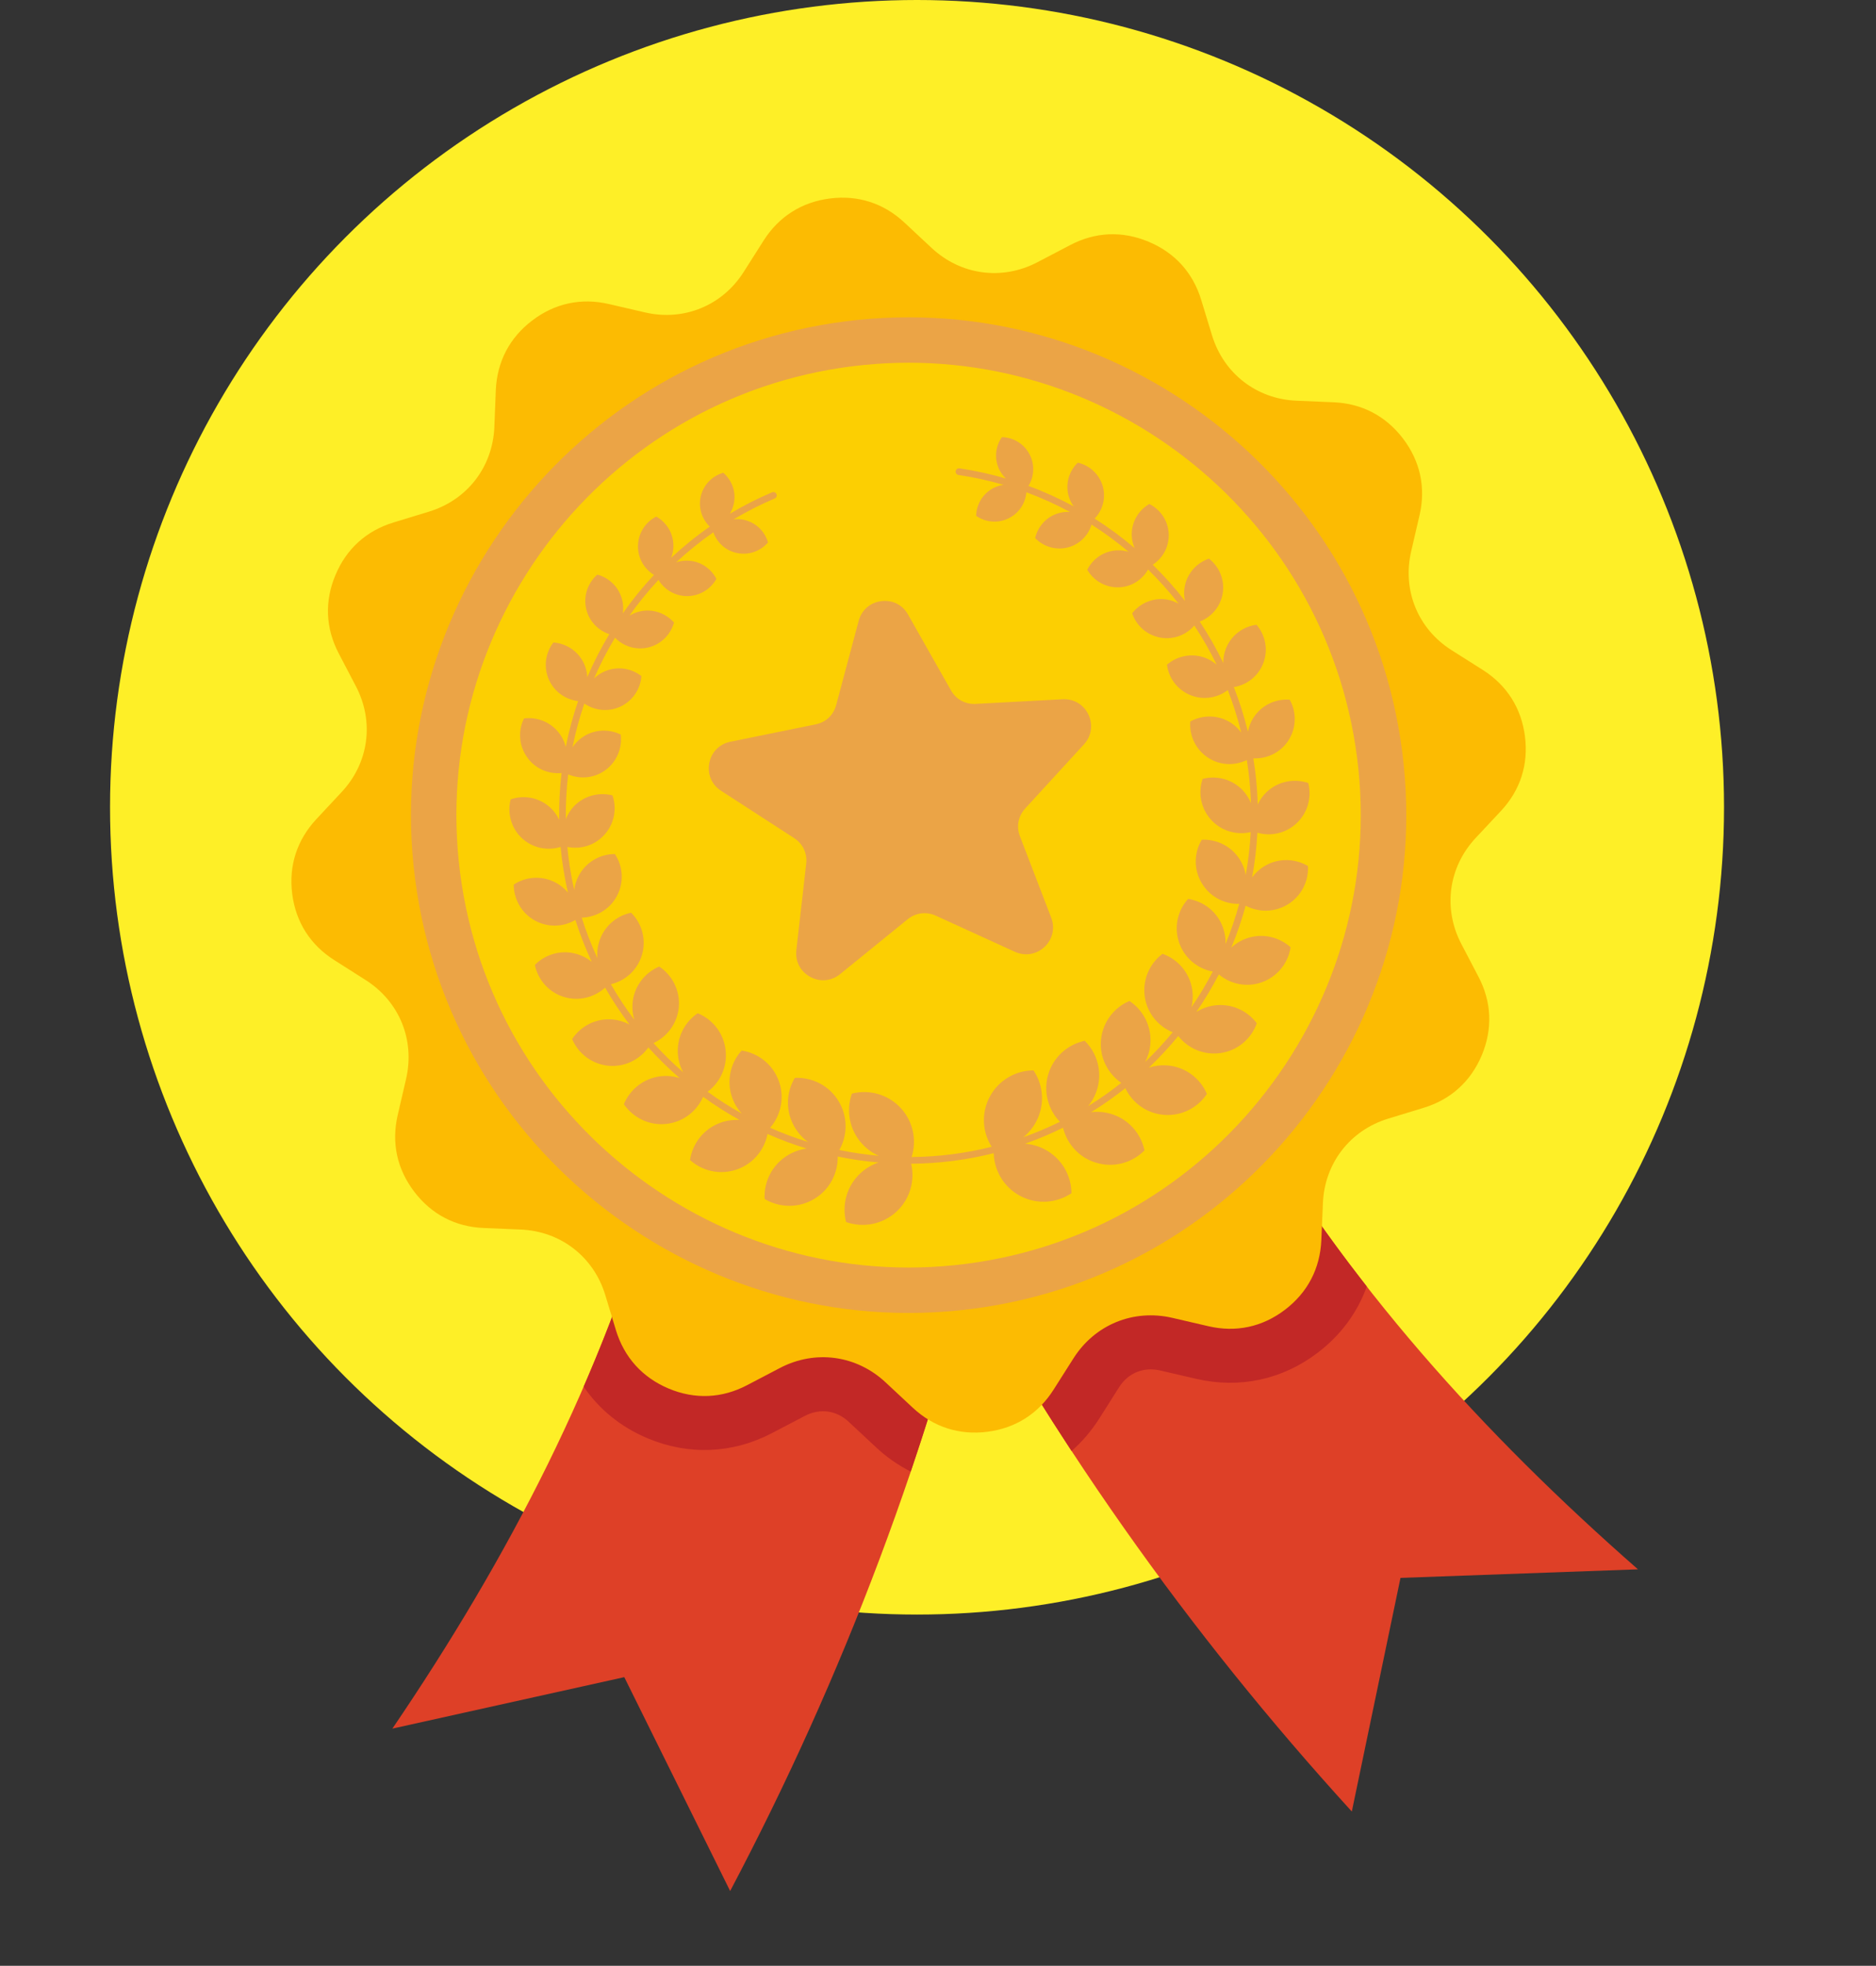
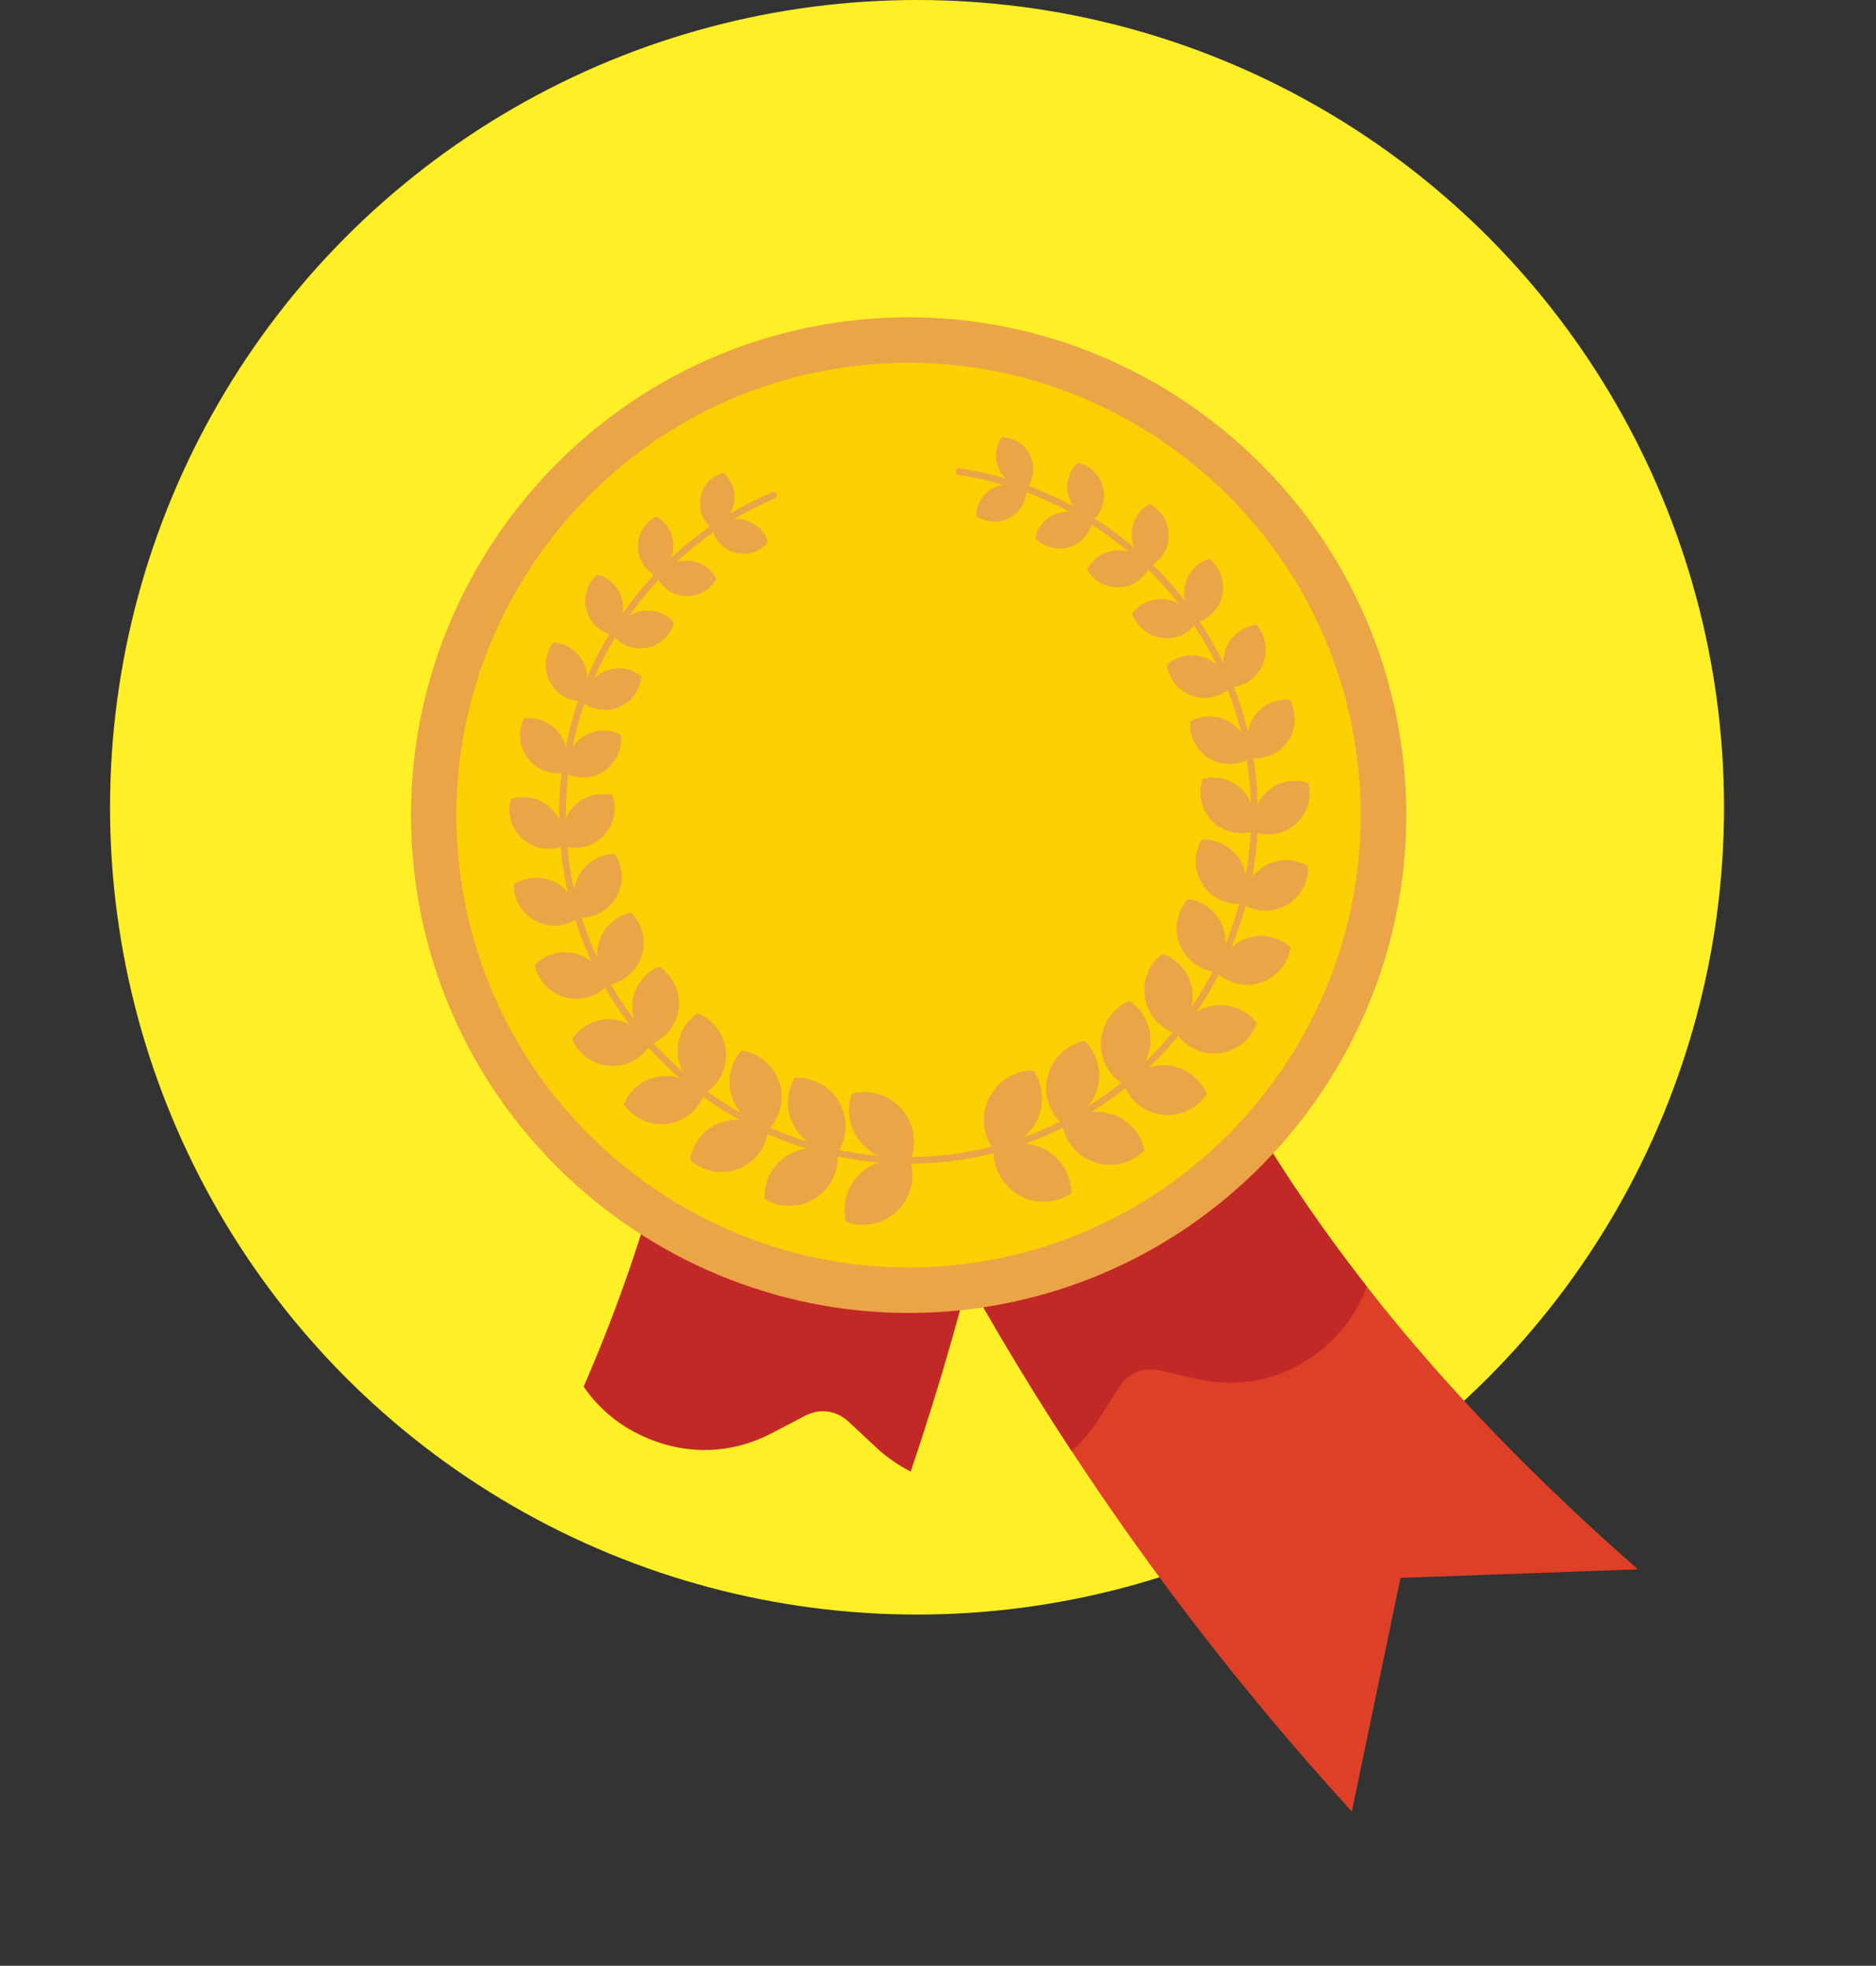
<svg xmlns="http://www.w3.org/2000/svg" width="358" height="375" viewBox="0 0 358 375" fill="none">
  <rect x="0" y="0" width="358" height="375" fill="#333333" stroke="none" />
  <circle cx="175" cy="154" r="154" fill="#FEEF27" />
  <g clip-path="url(#clip0_340_14)">
-     <path fill-rule="evenodd" clip-rule="evenodd" d="M74.88 329.755L119.133 319.938L139.335 360.738C160.862 319.945 177.522 276.323 188.412 229.351L125.548 224.597C114.993 262.825 96.926 297.289 74.88 329.755Z" fill="#DE4027" />
    <path fill-rule="evenodd" clip-rule="evenodd" d="M173.797 280.723C179.441 264.052 184.338 246.93 188.413 229.351L125.548 224.597C121.749 238.362 116.981 251.652 111.377 264.522C114.348 268.865 118.506 272.258 123.611 274.385C131.46 277.669 139.826 277.308 147.351 273.367L153.6 270.097C156.462 268.605 159.603 269.021 161.976 271.243L167.133 276.052C169.176 277.971 171.409 279.52 173.797 280.723Z" fill="#C22826" />
    <path fill-rule="evenodd" clip-rule="evenodd" d="M312.575 299.371L267.258 301.004L257.969 345.573C226.891 311.505 199.794 273.476 177.438 230.754L237.068 210.342C256.899 244.685 283.054 273.497 312.575 299.371Z" fill="#DE4027" />
    <path fill-rule="evenodd" clip-rule="evenodd" d="M204.488 276.8C194.831 262.085 185.804 246.743 177.438 230.754L237.068 210.342C244.207 222.709 252.183 234.37 260.826 245.419C259.043 250.37 255.872 254.7 251.467 258.042C244.713 263.192 236.526 264.947 228.251 263.026L221.381 261.433C218.219 260.711 215.282 261.904 213.544 264.651L209.781 270.6C208.268 272.974 206.496 275.035 204.488 276.8Z" fill="#C22826" />
-     <path fill-rule="evenodd" clip-rule="evenodd" d="M172.609 42.474L177.765 47.283C183.336 52.494 191.211 53.558 197.972 50.023L204.221 46.754C209.022 44.233 214.17 44.01 219.181 46.113C224.189 48.198 227.657 52.023 229.23 57.218L231.291 63.967C233.513 71.258 239.803 76.122 247.401 76.441L254.451 76.738C259.874 76.954 264.449 79.348 267.745 83.668C271.02 87.972 272.12 93.028 270.888 98.308L269.295 105.18C267.575 112.611 270.585 119.966 277.009 124.031L282.978 127.81C287.566 130.729 290.321 135.082 291.008 140.462C291.696 145.843 290.125 150.748 286.417 154.711L281.59 159.869C276.398 165.438 275.334 173.313 278.868 180.073L282.138 186.323C284.659 191.124 284.864 196.275 282.779 201.283C280.676 206.293 276.85 209.762 271.656 211.334L264.907 213.396C257.633 215.616 252.769 221.905 252.453 229.521L252.153 236.553C251.92 241.978 249.544 246.552 245.223 249.847C240.903 253.142 235.864 254.223 230.583 252.99L223.713 251.397C216.281 249.677 208.926 252.688 204.845 259.132L201.064 265.083C198.162 269.669 193.812 272.441 188.431 273.128C183.051 273.816 178.125 272.23 174.163 268.522L169.007 263.713C163.436 258.502 155.561 257.438 148.819 260.97L142.57 264.24C137.769 266.762 132.603 266.986 127.592 264.883C122.599 262.778 119.131 258.952 117.541 253.76L115.5 247.027C113.277 239.736 106.988 234.871 99.372 234.555L92.322 234.258C86.899 234.042 82.324 231.648 79.046 227.325C75.751 223.005 74.67 217.966 75.903 212.685L77.496 205.814C79.216 198.382 76.205 191.028 69.761 186.946L63.81 183.166C59.224 180.264 56.452 175.913 55.764 170.533C55.077 165.153 56.665 160.245 60.371 156.265L65.18 151.109C70.393 145.555 71.457 137.68 67.922 130.92L64.653 124.671C62.132 119.87 61.907 114.703 64.012 109.711C66.097 104.703 69.923 101.234 75.117 99.662L81.866 97.6C89.157 95.378 94.021 89.089 94.337 81.473L94.617 74.425C94.85 69 97.245 64.424 101.55 61.149C105.87 57.854 110.927 56.771 116.208 58.004L123.078 59.596C130.492 61.319 137.846 58.309 141.927 51.864L145.708 45.913C148.61 41.328 152.978 38.553 158.359 37.865C163.739 37.178 168.647 38.766 172.609 42.474Z" fill="#FCBB02" />
    <path fill-rule="evenodd" clip-rule="evenodd" d="M185.436 249.696C237.308 243.066 274.225 195.329 267.594 143.457C260.961 91.567 213.226 54.669 161.354 61.299C109.465 67.932 72.564 115.649 79.197 167.539C85.827 219.411 133.547 256.329 185.436 249.696Z" fill="#EBA446" />
    <path fill-rule="evenodd" clip-rule="evenodd" d="M184.337 241.099C231.472 235.074 265.003 191.693 258.978 144.558C252.951 97.405 209.588 63.872 162.453 69.897C115.3 75.924 81.767 119.287 87.794 166.44C93.819 213.575 137.184 247.126 184.337 241.099Z" fill="#FCCF02" />
    <path fill-rule="evenodd" clip-rule="evenodd" d="M241.276 165.242C240.331 165.81 239.553 166.545 238.941 167.381C239.456 164.586 239.797 161.741 239.949 158.855C242.474 159.581 245.311 159.004 247.391 157.085C249.584 155.06 250.347 152.074 249.656 149.365C247.017 148.467 243.978 149.001 241.784 151.025C241.013 151.737 240.429 152.572 240.013 153.466C239.951 151.281 239.783 149.079 239.5 146.866C239.405 146.129 239.297 145.396 239.179 144.667C241.783 144.786 244.388 143.564 245.89 141.217C247.434 138.803 247.435 135.824 246.119 133.485C243.438 133.265 240.744 134.499 239.184 136.933C238.65 137.767 238.316 138.668 238.144 139.586C237.433 136.67 236.537 133.825 235.456 131.071C237.911 130.669 240.106 129.032 241.068 126.52C242.064 123.94 241.471 121.145 239.785 119.181C237.211 119.51 234.902 121.204 233.923 123.781C233.58 124.671 233.435 125.585 233.447 126.483C232.124 123.739 230.619 121.098 228.946 118.576C231.158 117.719 232.894 115.757 233.322 113.248C233.768 110.63 232.681 108.098 230.706 106.57C228.354 107.361 226.507 109.396 226.061 112.014C225.91 112.911 225.948 113.79 226.125 114.624C224.238 112.182 222.178 109.882 219.977 107.723C221.866 106.507 223.097 104.358 223.029 101.938C222.957 99.386 221.463 97.215 219.327 96.144C217.263 97.334 215.897 99.58 215.969 102.132C215.993 102.989 216.19 103.799 216.506 104.545C214.107 102.501 211.564 100.623 208.891 98.93C210.402 97.358 211.072 95.064 210.451 92.791C209.787 90.442 207.901 88.757 205.676 88.26C204.023 89.834 203.28 92.254 203.925 94.606C204.133 95.344 204.473 96.006 204.896 96.597C202.128 95.103 199.25 93.789 196.265 92.693C197.331 90.954 197.511 88.704 196.507 86.743C195.459 84.661 193.377 83.437 191.191 83.39C189.931 85.186 189.692 87.578 190.739 89.661C191.058 90.288 191.476 90.824 191.952 91.285C189.074 90.447 186.121 89.788 183.098 89.344C182.747 89.293 182.422 89.534 182.371 89.883C182.32 90.233 182.562 90.558 182.911 90.609C185.848 91.041 188.719 91.678 191.516 92.488C190.876 92.582 190.239 92.766 189.631 93.071C187.551 94.137 186.327 96.218 186.279 98.404C188.055 99.649 190.467 99.904 192.548 98.839C194.508 97.853 195.693 95.95 195.867 93.908C198.738 94.965 201.508 96.228 204.174 97.659C203.489 97.618 202.788 97.676 202.089 97.873C199.72 98.521 198.055 100.423 197.541 102.651C199.133 104.301 201.535 105.047 203.905 104.399C206.093 103.781 207.691 102.098 208.303 100.073C210.78 101.647 213.142 103.386 215.379 105.269C214.714 105.07 214.012 104.96 213.28 104.981C210.728 105.053 208.557 106.548 207.486 108.683C208.677 110.747 210.922 112.113 213.474 112.042C215.901 111.973 217.97 110.612 219.09 108.644C221.171 110.685 223.121 112.859 224.916 115.16C224.249 114.793 223.521 114.518 222.73 114.383C220.111 113.937 217.58 115.024 216.052 116.999C216.843 119.35 218.877 121.198 221.496 121.644C223.994 122.065 226.372 121.103 227.917 119.336C229.499 121.727 230.929 124.224 232.192 126.818C231.569 126.276 230.854 125.821 230.038 125.512C227.459 124.516 224.646 125.111 222.699 126.795C223.008 129.353 224.702 131.662 227.3 132.656C229.737 133.598 232.364 133.119 234.303 131.642C235.328 134.267 236.183 136.975 236.866 139.749C236.332 139.028 235.673 138.38 234.869 137.865C232.456 136.321 229.478 136.338 227.137 137.637C226.935 140.315 228.171 143.027 230.585 144.571C232.886 146.046 235.649 146.098 237.935 144.988C238.044 145.665 238.142 146.345 238.229 147.028C238.494 149.099 238.654 151.16 238.722 153.206C238.377 152.352 237.878 151.544 237.217 150.827C235.195 148.652 232.206 147.871 229.499 148.581C228.599 151.202 229.133 154.241 231.157 156.435C233.136 158.579 236.032 159.346 238.674 158.736C238.531 161.506 238.21 164.237 237.725 166.922C237.559 165.95 237.217 164.994 236.679 164.104C235.087 161.455 232.2 160.044 229.33 160.193C227.848 162.671 227.75 165.881 229.358 168.51C230.908 171.089 233.67 172.492 236.479 172.425C235.766 175.043 234.894 177.604 233.87 180.093C233.909 179.049 233.757 177.98 233.377 176.933C232.303 173.928 229.684 171.919 226.722 171.48C224.717 173.699 223.965 176.919 225.06 179.941C226.1 182.85 228.604 184.818 231.434 185.342C230.216 187.69 228.859 189.961 227.372 192.14C227.628 191.082 227.692 189.959 227.521 188.818C227.029 185.538 224.758 182.976 221.847 181.95C219.378 183.809 217.976 186.913 218.468 190.193C218.938 193.319 221.045 195.799 223.784 196.92C222.148 198.905 220.395 200.797 218.533 202.58C219.064 201.568 219.411 200.441 219.515 199.234C219.825 195.833 218.189 192.7 215.531 190.95C212.584 192.199 210.415 194.983 210.105 198.383C209.8 201.724 211.394 204.803 213.971 206.569C211.956 208.17 209.843 209.658 207.637 211.02C208.416 210.081 209.022 208.972 209.391 207.721C210.376 204.343 209.349 200.859 207 198.543C203.781 199.227 201.031 201.595 200.029 204.975C199.067 208.272 200.028 211.682 202.257 213.997C200.001 215.111 197.664 216.098 195.26 216.952C196.259 216.158 197.112 215.148 197.743 213.951C199.439 210.737 199.125 206.999 197.221 204.19C193.826 204.206 190.554 206.041 188.858 209.256C187.211 212.377 187.48 215.988 189.24 218.766C186.773 219.382 184.246 219.864 181.663 220.194C179.08 220.524 176.513 220.693 173.969 220.719C174.957 217.589 174.31 214.026 171.93 211.419C169.48 208.735 165.852 207.782 162.562 208.62C161.444 211.815 162.062 215.515 164.513 218.199C165.43 219.199 166.514 219.96 167.684 220.477C165.142 220.256 162.635 219.889 160.171 219.379C161.747 216.577 161.819 213.034 160.041 210.087C158.238 207.065 154.963 205.467 151.676 205.615C149.986 208.447 149.868 212.077 151.69 215.097C152.354 216.215 153.218 217.136 154.208 217.849C151.733 217.086 149.315 216.179 146.964 215.136C149.016 212.779 149.768 209.399 148.632 206.24C147.476 203.027 144.677 200.878 141.528 200.409C139.378 202.773 138.583 206.217 139.738 209.431C140.149 210.573 140.771 211.578 141.54 212.423C139.29 211.165 137.119 209.777 135.035 208.267C137.407 206.495 138.81 203.564 138.477 200.417C138.146 197.117 136.009 194.466 133.151 193.287C130.592 195.013 129.038 198.064 129.388 201.362C129.503 202.511 129.844 203.582 130.357 204.543C128.368 202.807 126.482 200.951 124.711 198.983C127.332 197.762 129.244 195.229 129.536 192.151C129.818 188.954 128.281 186.025 125.8 184.381C123.043 185.551 120.996 188.156 120.712 191.335C120.614 192.447 120.738 193.525 121.041 194.53C119.421 192.375 117.93 190.112 116.578 187.753C119.305 187.117 121.648 185.059 122.501 182.169C123.378 179.222 122.493 176.139 120.436 174.112C117.603 174.692 115.182 176.782 114.307 179.746C114.002 180.752 113.91 181.773 113.998 182.763C112.848 180.28 111.847 177.708 111.008 175.055C113.736 174.978 116.346 173.508 117.722 170.935C119.129 168.302 118.881 165.227 117.333 162.918C114.552 162.91 111.856 164.418 110.446 167.032C109.978 167.909 109.696 168.835 109.581 169.767C109.127 167.753 108.76 165.701 108.493 163.612C108.405 162.928 108.34 162.244 108.274 161.561C110.755 162.064 113.433 161.317 115.273 159.312C117.239 157.207 117.754 154.271 116.884 151.731C114.274 151.065 111.388 151.798 109.44 153.899C108.792 154.605 108.317 155.404 107.984 156.244C107.946 153.378 108.09 150.533 108.423 147.725C110.661 148.675 113.347 148.478 115.473 146.951C117.719 145.337 118.778 142.677 118.451 140.121C116.125 138.983 113.271 139.112 111.026 140.725C110.302 141.235 109.718 141.86 109.25 142.549C109.819 139.715 110.577 136.933 111.508 134.217C113.45 135.538 116.007 135.869 118.302 134.835C120.724 133.744 122.229 131.445 122.403 128.97C120.445 127.44 117.722 127.025 115.299 128.116C114.557 128.448 113.915 128.903 113.359 129.43C114.518 126.749 115.86 124.151 117.362 121.649C118.941 123.271 121.285 124.068 123.65 123.524C126.138 122.951 127.986 121.062 128.618 118.765C127.045 116.967 124.568 116.067 122.08 116.639C121.358 116.805 120.699 117.092 120.099 117.458C121.795 115.065 123.649 112.782 125.658 110.629C126.759 112.44 128.731 113.67 131.008 113.718C133.446 113.751 135.602 112.422 136.709 110.428C135.669 108.399 133.561 106.979 131.123 106.945C130.392 106.93 129.693 107.053 129.033 107.268C131.253 105.211 133.617 103.292 136.13 101.546C136.813 103.478 138.439 105.021 140.582 105.481C142.881 105.987 145.134 105.136 146.557 103.482C145.962 101.378 144.254 99.671 141.972 99.163C141.302 99.019 140.634 99.002 139.987 99.075C142.489 97.587 145.106 96.249 147.839 95.092C148.164 94.955 148.316 94.58 148.178 94.254C148.041 93.929 147.665 93.777 147.34 93.915C144.531 95.103 141.844 96.481 139.274 98.012C139.613 97.449 139.878 96.827 140.023 96.143C140.531 93.861 139.68 91.609 138.026 90.185C135.922 90.781 134.215 92.489 133.707 94.77C133.246 96.916 133.97 99.048 135.45 100.463C132.839 102.273 130.384 104.266 128.083 106.406C128.338 105.731 128.496 105.008 128.506 104.246C128.558 101.806 127.228 99.65 125.234 98.543C123.187 99.586 121.785 101.691 121.751 104.129C121.704 106.484 122.943 108.531 124.798 109.674C122.641 111.979 120.656 114.431 118.851 117.006C118.965 116.212 118.952 115.386 118.761 114.558C118.189 112.069 116.302 110.239 113.986 109.609C112.189 111.183 111.289 113.66 111.861 116.148C112.403 118.503 114.146 120.269 116.276 120.974C114.693 123.609 113.281 126.346 112.071 129.176C112.03 128.333 111.847 127.483 111.479 126.662C110.389 124.239 108.089 122.735 105.596 122.563C104.086 124.537 103.672 127.26 104.762 129.682C105.807 132.003 107.965 133.468 110.321 133.74C109.342 136.586 108.552 139.503 107.962 142.475C107.748 141.619 107.376 140.788 106.83 140.027C105.216 137.78 102.556 136.722 100 137.049C98.844 139.377 98.991 142.229 100.604 144.475C102.146 146.661 104.675 147.695 107.163 147.47C106.811 150.402 106.662 153.375 106.707 156.371C106.307 155.532 105.756 154.75 105.03 154.083C102.925 152.117 99.989 151.602 97.45 152.49C96.782 155.082 97.514 157.968 99.617 159.915C101.679 161.808 104.495 162.337 106.986 161.564C107.055 162.3 107.128 163.037 107.222 163.775C107.505 165.988 107.896 168.161 108.385 170.291C107.757 169.53 106.982 168.87 106.057 168.375C103.425 166.968 100.35 167.215 98.039 168.746C98.033 171.544 99.54 174.24 102.155 175.65C104.646 176.981 107.531 176.829 109.805 175.496C110.676 178.243 111.718 180.904 112.917 183.472C112.114 182.824 111.176 182.317 110.126 182.006C107.159 181.114 104.096 182.014 102.069 184.071C102.647 186.886 104.721 189.328 107.685 190.202C110.515 191.038 113.434 190.251 115.474 188.402C116.878 190.851 118.428 193.199 120.116 195.432C119.158 194.923 118.086 194.589 116.935 194.488C113.753 194.186 110.825 195.723 109.183 198.222C110.352 200.979 112.956 203.008 116.137 203.31C119.208 203.584 122.057 202.155 123.728 199.805C125.594 201.881 127.585 203.836 129.689 205.659C128.589 205.31 127.402 205.174 126.183 205.296C122.903 205.642 120.234 207.782 119.055 210.64C120.798 213.196 123.849 214.75 127.129 214.403C130.343 214.064 132.967 212.001 134.181 209.23C136.402 210.845 138.723 212.324 141.13 213.658C139.937 213.577 138.708 213.736 137.509 214.167C134.296 215.323 132.147 218.122 131.679 221.289C134.041 223.421 137.486 224.216 140.699 223.061C143.789 221.95 145.89 219.316 146.465 216.316C148.889 217.39 151.384 218.323 153.937 219.106C152.715 219.265 151.506 219.674 150.38 220.352C147.359 222.156 145.743 225.432 145.909 228.718C148.723 230.41 152.371 230.525 155.39 228.704C158.324 226.953 159.911 223.814 159.865 220.623C162.418 221.153 165.018 221.534 167.653 221.76C166.431 222.167 165.273 222.831 164.259 223.756C161.575 226.206 160.621 229.834 161.46 233.124C164.655 234.242 168.355 233.623 171.039 231.173C173.657 228.769 174.637 225.226 173.879 222C176.505 221.979 179.156 221.805 181.824 221.464C184.487 221.124 187.09 220.626 189.631 219.988C189.727 223.297 191.549 226.482 194.705 228.147C197.919 229.844 201.655 229.511 204.466 227.626C204.45 224.23 202.597 220.962 199.382 219.265C198.176 218.624 196.892 218.273 195.608 218.186C198.103 217.304 200.525 216.281 202.863 215.125C203.605 218.228 205.947 220.866 209.228 221.822C212.608 222.825 216.092 221.799 218.408 219.45C217.724 216.232 215.354 213.464 211.976 212.479C210.715 212.105 209.438 212.014 208.213 212.168C210.49 210.767 212.671 209.235 214.748 207.583C216.058 210.345 218.755 212.367 222.028 212.666C225.428 212.975 228.544 211.342 230.311 208.682C229.063 205.735 226.278 203.566 222.878 203.255C221.606 203.139 220.372 203.296 219.233 203.677C221.23 201.777 223.106 199.759 224.851 197.634C226.706 200.016 229.767 201.356 232.983 200.873C236.245 200.384 238.807 198.112 239.834 195.202C237.992 192.731 234.87 191.331 231.608 191.821C230.39 192.011 229.271 192.441 228.293 193.057C229.871 190.76 231.308 188.364 232.593 185.882C234.801 187.742 237.906 188.414 240.813 187.375C243.834 186.28 245.843 183.661 246.282 180.699C244.046 178.696 240.825 177.945 237.821 179.037C236.732 179.427 235.777 180.023 234.977 180.763C236.053 178.171 236.965 175.501 237.708 172.77C240.134 174.056 243.162 174.085 245.696 172.562C248.345 170.97 249.756 168.083 249.607 165.214C247.115 163.732 243.923 163.632 241.276 165.242Z" fill="#EBA446" />
-     <path fill-rule="evenodd" clip-rule="evenodd" d="M173.282 117.235L181.469 131.685C182.455 133.43 184.212 134.386 186.215 134.276L202.797 133.391C204.926 133.283 206.796 134.406 207.713 136.324C208.615 138.261 208.293 140.428 206.857 141.992L195.633 154.236C194.296 155.715 193.913 157.69 194.64 159.54L200.602 175.056C201.363 177.03 200.875 179.181 199.335 180.631C197.777 182.084 195.625 182.45 193.678 181.572L178.572 174.674C176.759 173.852 174.757 174.108 173.21 175.36L160.306 185.838C158.661 187.175 156.468 187.364 154.612 186.348C152.739 185.334 151.725 183.374 151.965 181.273L153.85 164.754C154.07 162.782 153.22 160.965 151.536 159.873L137.593 150.846C135.811 149.693 134.954 147.677 135.357 145.573C135.744 143.489 137.289 141.928 139.36 141.5L155.649 138.183C157.597 137.788 159.057 136.421 159.572 134.484L163.861 118.439C164.414 116.37 166.066 114.942 168.175 114.673C170.284 114.403 172.244 115.369 173.282 117.235Z" fill="#EBA446" />
  </g>
  <defs>
    <clipPath id="clip0_340_14">
      <rect width="319.131" height="319.131" fill="white" transform="translate(0 57.464) rotate(-7.284)" />
    </clipPath>
  </defs>
</svg>